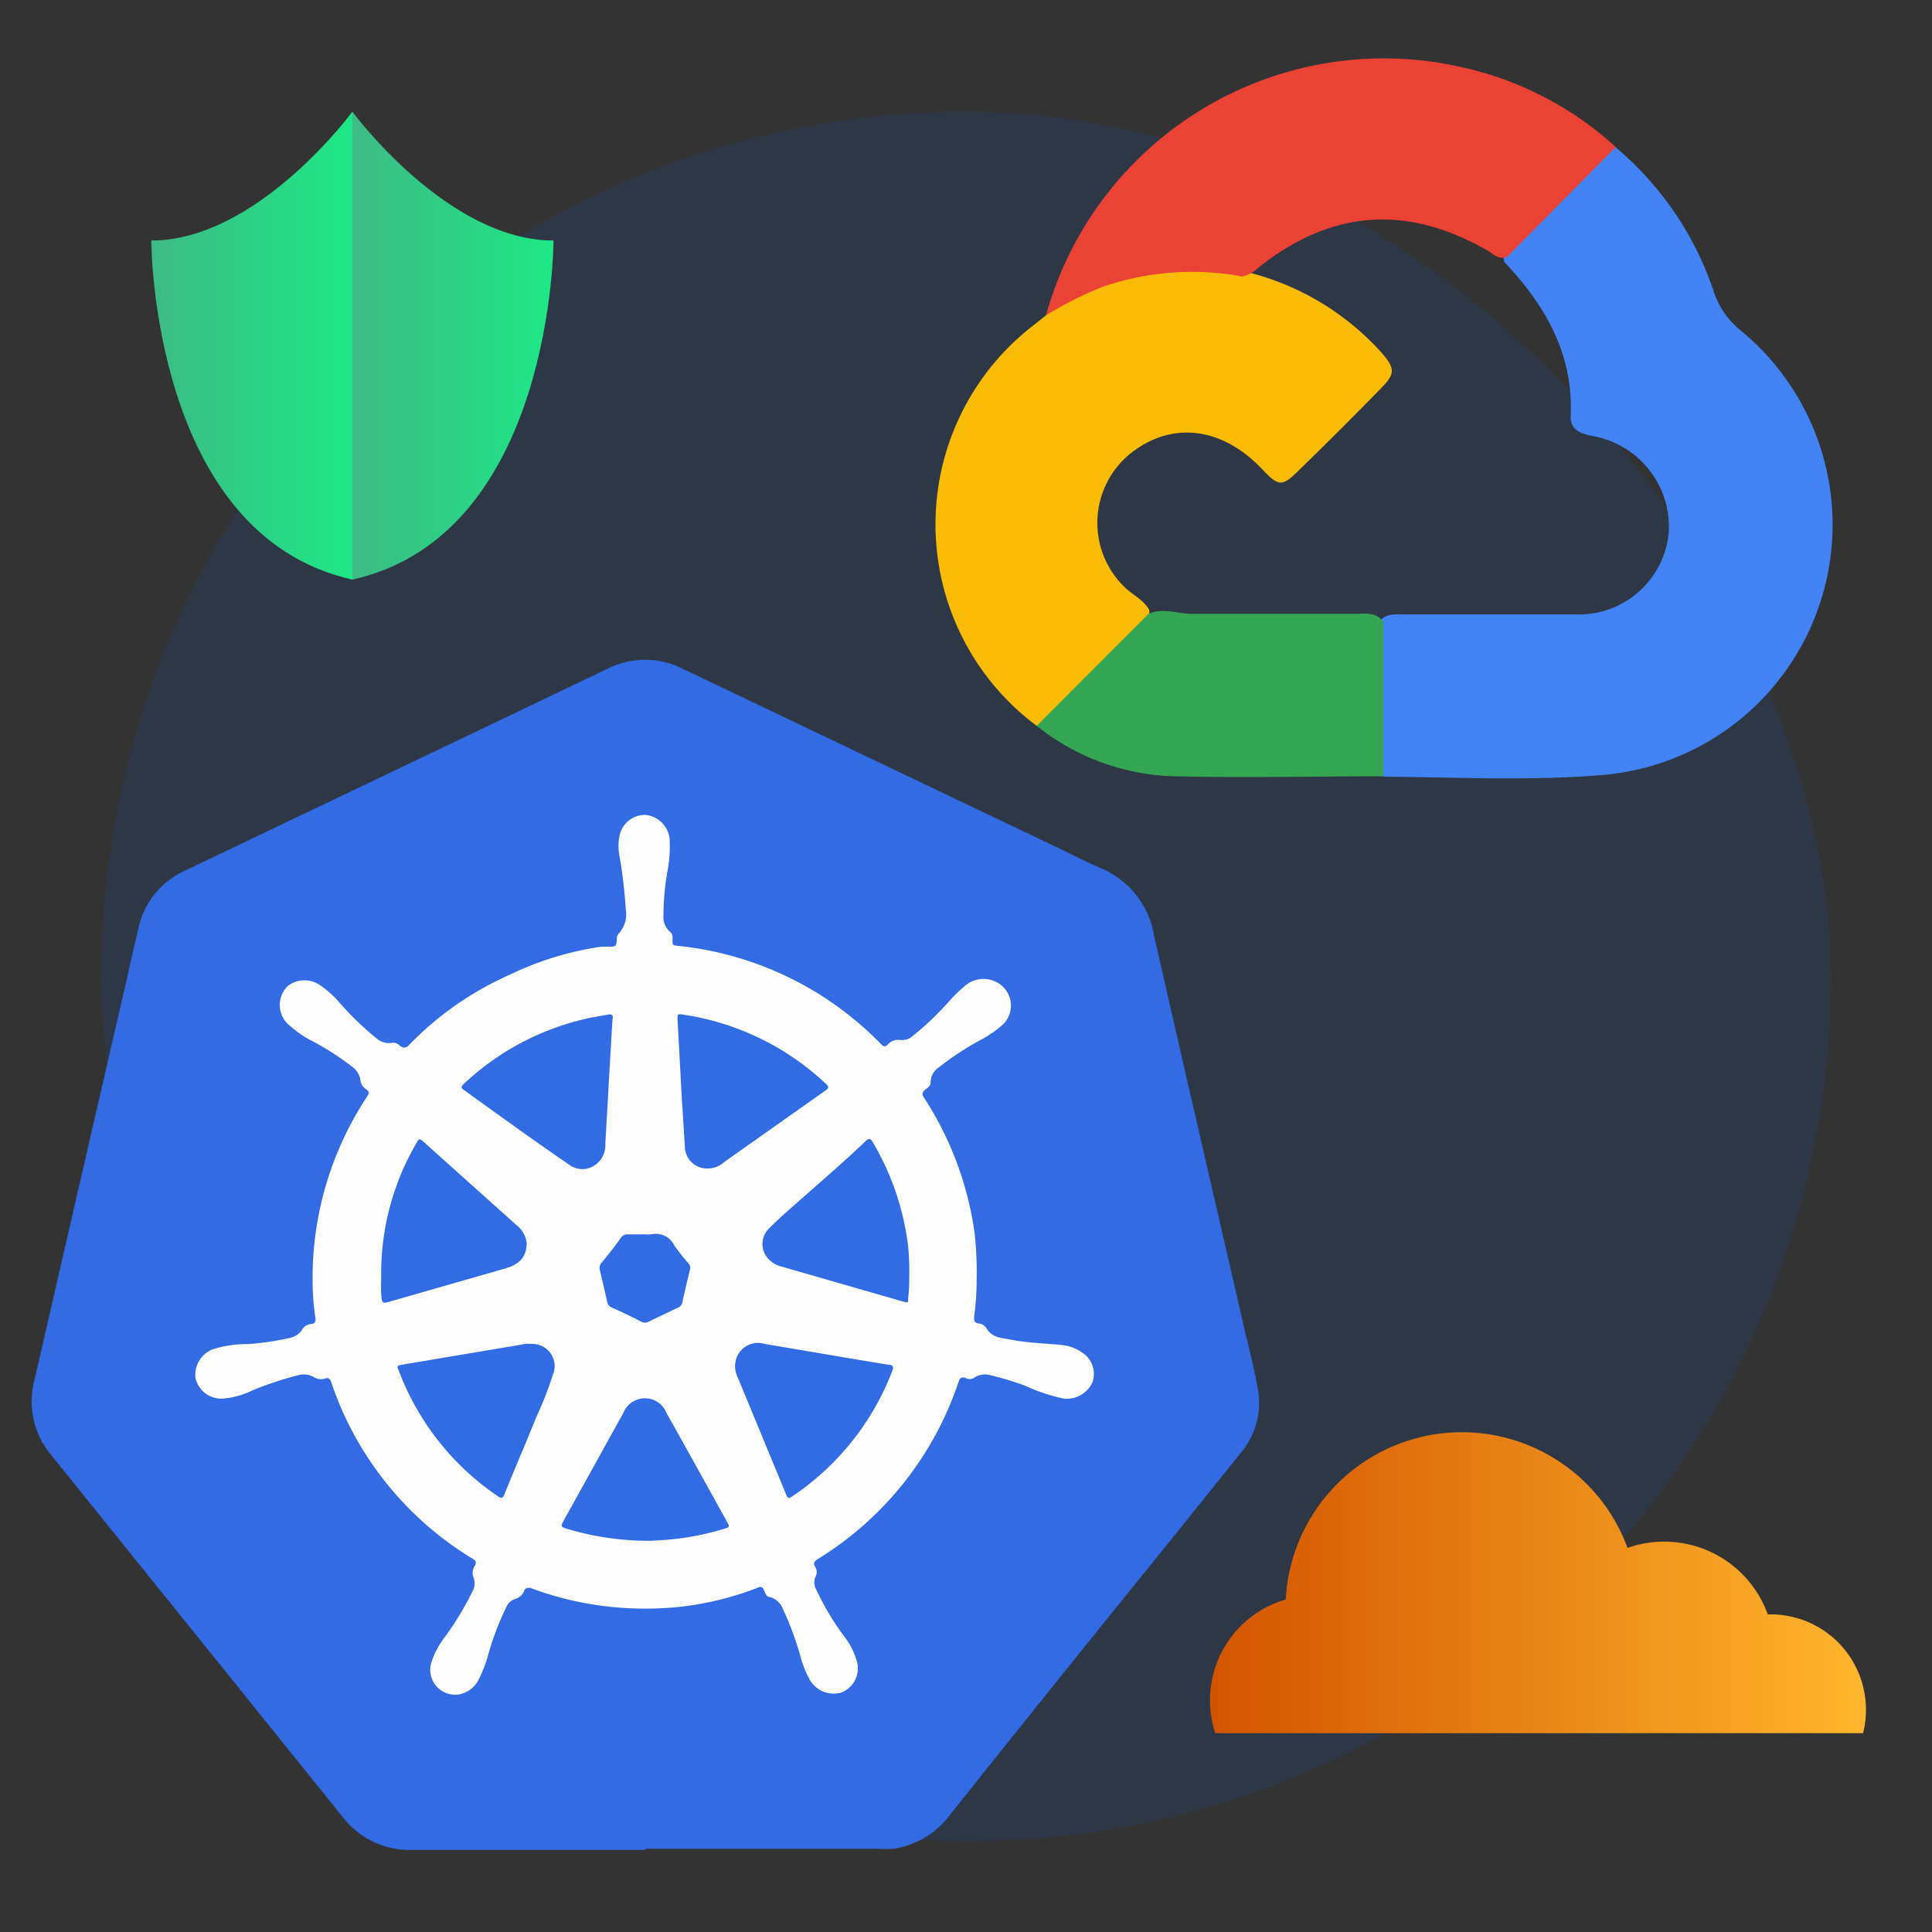
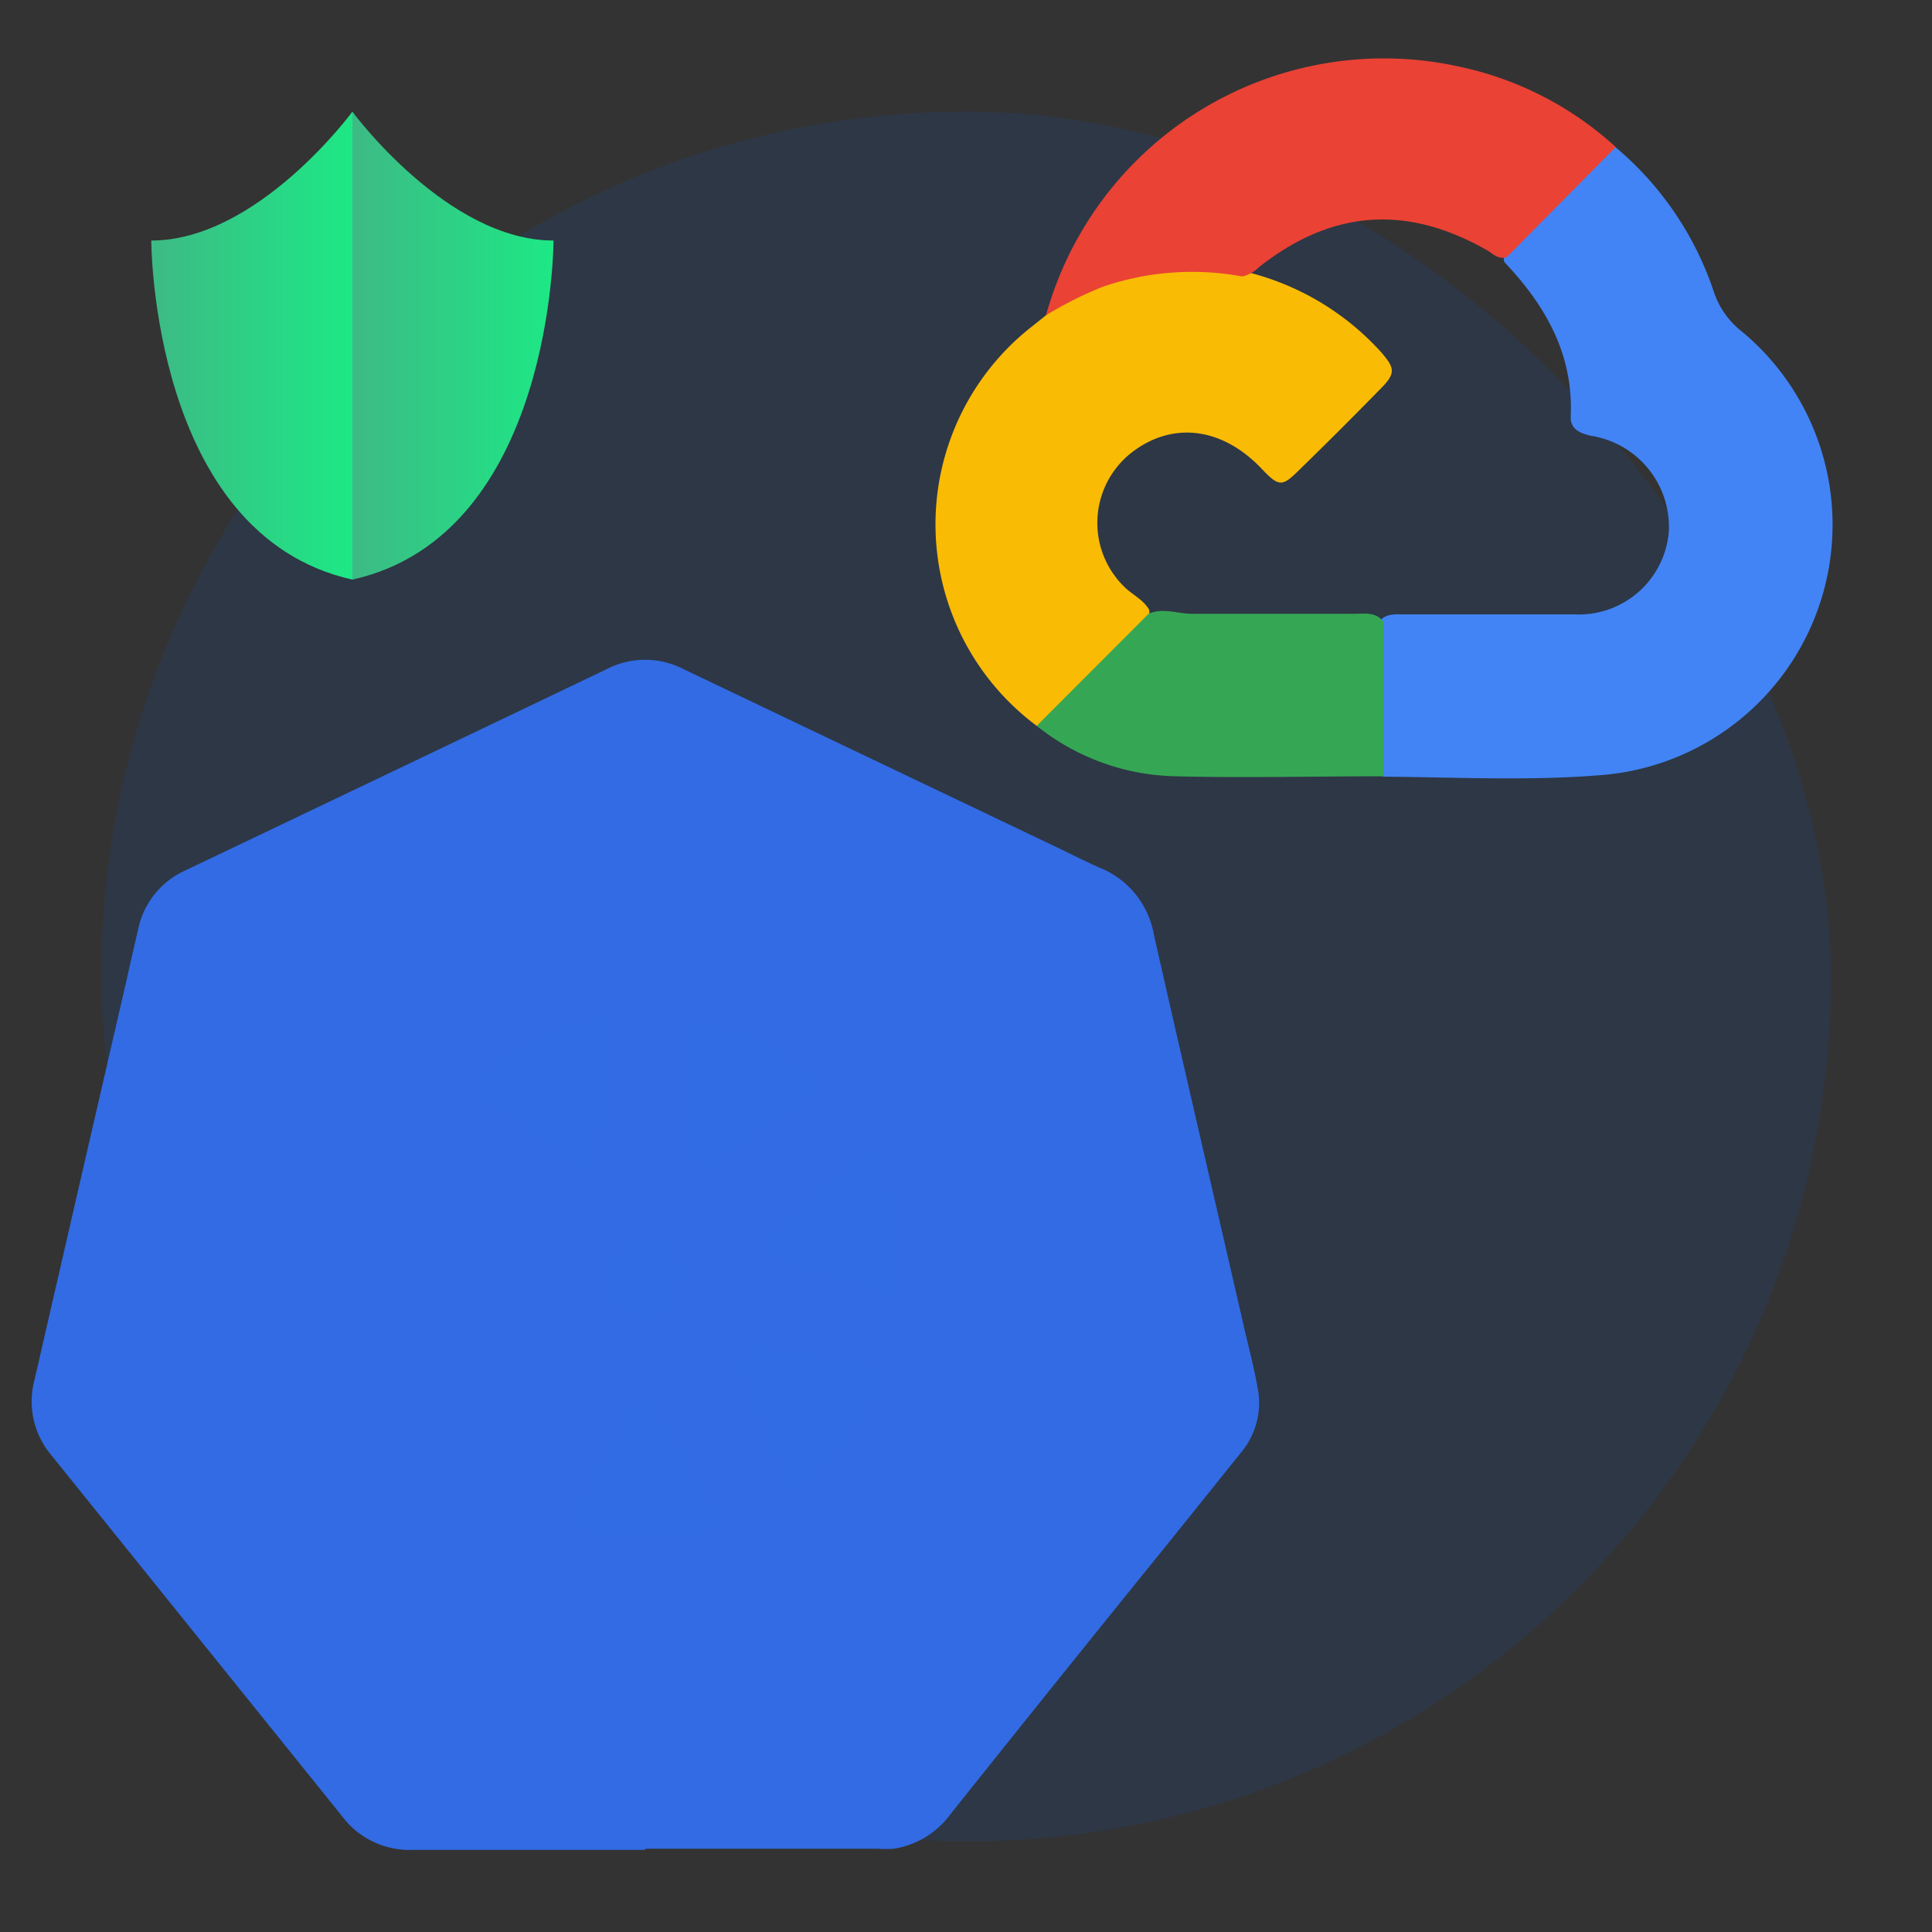
<svg xmlns="http://www.w3.org/2000/svg" xmlns:xlink="http://www.w3.org/1999/xlink" id="Layer_1" data-name="Layer 1" viewBox="0 0 100 100">
  <rect x="0" y="0" width="100" height="100" fill="#333333" stroke="none" />
  <defs>
    <style>.cls-1{fill:#0562e8;opacity:0.11;}.cls-1,.cls-11{isolation:isolate;}.cls-2{fill:url(#linear-gradient);}.cls-3{fill:url(#linear-gradient-2);}.cls-4{fill:#4284f5;}.cls-5{fill:#fabb05;}.cls-6{fill:#ea4235;}.cls-7{fill:#35a754;}.cls-8{fill:#326be3;}.cls-9{fill:#fefefe;}.cls-10{fill:#326ce4;}.cls-11{fill:url(#linear-gradient-3);}</style>
    <linearGradient id="linear-gradient" x1="7.83" y1="17.89" x2="18.24" y2="17.89" gradientUnits="userSpaceOnUse">
      <stop offset="0" stop-color="#3dba85" />
      <stop offset="1" stop-color="#1de885" />
    </linearGradient>
    <linearGradient id="linear-gradient-2" x1="18.24" y1="17.89" x2="28.65" y2="17.89" xlink:href="#linear-gradient" />
    <linearGradient id="linear-gradient-3" x1="62.63" y1="81.93" x2="96.58" y2="81.93" gradientUnits="userSpaceOnUse">
      <stop offset="0" stop-color="#d35400" />
      <stop offset="1" stop-color="#ffb62d" />
    </linearGradient>
  </defs>
  <rect class="cls-1" x="5.24" y="5.78" width="89.53" height="89.53" rx="44.76" />
  <path class="cls-2" d="M18.24,5.78s-4.9,6.67-10.41,6.67c0,0,0,15.23,10.41,17.55" />
  <path class="cls-3" d="M18.24,5.78s4.9,6.67,10.41,6.67c0,0,0,15.23-10.41,17.55" />
  <path class="cls-4" d="M83.61,7.61a16.66,16.66,0,0,1,5.1,7.5,4.3,4.3,0,0,0,1.39,2,13,13,0,0,1-7.11,23c-3.78.32-7.59.12-11.38.09a1,1,0,0,1-.38-.82c0-2.25-.08-4.5,0-6.75a.92.92,0,0,1,.1-.36c.34-.57.92-.46,1.44-.47,2.91,0,5.82,0,8.73,0a4.67,4.67,0,0,0,4.88-4.31,4.78,4.78,0,0,0-4-4.93c-.59-.12-1.11-.35-1.08-1,.15-3.23-1.32-5.77-3.44-8a.88.88,0,0,1,.33-.92C79.82,11.05,81.38,9.5,83,8A1,1,0,0,1,83.61,7.61Z" />
  <path class="cls-5" d="M53.66,37.57a13,13,0,0,1-.26-20.66l.74-.59a5.52,5.52,0,0,1,2.91-1.79A13.09,13.09,0,0,1,64.2,14a13.83,13.83,0,0,1,7.27,4.21c.74.85.78,1.11,0,1.9q-2.13,2.18-4.3,4.29c-.81.8-1,.77-1.83-.1-2-2.13-4.51-2.5-6.6-1a4.62,4.62,0,0,0-.57,7.05c.42.43,1,.67,1.31,1.21.07.4-.19.65-.43.9q-2.31,2.34-4.67,4.66A1,1,0,0,1,53.66,37.57Z" />
  <path class="cls-6" d="M64.3,14.31a14.25,14.25,0,0,0-7.24.54,19.46,19.46,0,0,0-2.92,1.47A18.15,18.15,0,0,1,75.63,3.47a17.31,17.31,0,0,1,8,4.14L78,13.3c-.42.16-.71-.15-1-.33-4.19-2.4-8.07-2.12-11.85.87A1.75,1.75,0,0,1,64.3,14.31Z" />
  <path class="cls-7" d="M53.66,37.57l5.79-5.8c.75-.33,1.49,0,2.24,0,2.81,0,5.62,0,8.43,0,.52,0,1.1-.11,1.48.41,0,2.68,0,5.35,0,8-3.6,0-7.2.09-10.8,0A11.88,11.88,0,0,1,53.66,37.57Z" />
  <path class="cls-8" d="M33.38,95.75c-4,0-8,0-12.05,0A4.35,4.35,0,0,1,17.7,94L2.64,75.3a4.3,4.3,0,0,1-.86-3.85Q4.18,61,6.57,50.65c.19-.87.39-1.73.59-2.59a4.28,4.28,0,0,1,2.42-3l8.63-4.12q6.6-3.15,13.18-6.3a4.33,4.33,0,0,1,4,0l19.32,9.22c.74.35,1.47.73,2.23,1.06a4.59,4.59,0,0,1,2.79,3.48c1.55,6.84,3.14,13.67,4.71,20.51.24,1,.49,2,.67,3a4,4,0,0,1-.88,3.28l-3.71,4.62q-5.67,7-11.33,14.1a4.5,4.5,0,0,1-2.92,1.78,5.9,5.9,0,0,1-.84,0h-12Z" />
-   <path class="cls-9" d="M50.55,66.28a13.07,13.07,0,0,1-.13,1.87c0,.19,0,.32.23.35a.55.55,0,0,1,.43.28c.28.47.79.47,1.24.56.88.17,1.78.19,2.67.28A2.22,2.22,0,0,1,56,70a1.31,1.31,0,0,1,.54,1.56,1.46,1.46,0,0,1-1.49.83,9.41,9.41,0,0,1-2-.67,16,16,0,0,0-1.79-.54,1,1,0,0,0-.85.14.44.44,0,0,1-.44,0c-.21-.06-.28,0-.35.19a17.14,17.14,0,0,1-7.28,9.18c-.18.12-.27.21-.14.42a.53.53,0,0,1,0,.53.77.77,0,0,0,.07.68,13.4,13.4,0,0,0,1.39,2.33,3.88,3.88,0,0,1,.7,1.37,1.34,1.34,0,0,1-.8,1.58,1.42,1.42,0,0,1-1.67-.7,5.22,5.22,0,0,1-.45-1.13,16.21,16.21,0,0,0-.93-2.52,1,1,0,0,0-.67-.59c-.2,0-.23-.24-.31-.38a.19.19,0,0,0-.28-.11,16.12,16.12,0,0,1-4.06,1,17.49,17.49,0,0,1-4.09-.06,17,17,0,0,1-3.65-.92c-.15,0-.24,0-.3.11a.73.73,0,0,1-.54.48.76.76,0,0,0-.42.44,14.27,14.27,0,0,0-.92,2.43,6.75,6.75,0,0,1-.5,1.29,1.41,1.41,0,0,1-1,.76,1.29,1.29,0,0,1-1.41-1.75A4.24,4.24,0,0,1,23,84.77a15.94,15.94,0,0,0,1.46-2.41.82.82,0,0,0,.06-.68.66.66,0,0,1,.06-.64c.09-.16.06-.25-.1-.35a17,17,0,0,1-7.34-9.16c-.07-.18-.15-.23-.31-.18a.72.72,0,0,1-.62-.09,1.06,1.06,0,0,0-.84-.06,16.91,16.91,0,0,0-2.31.77,4.16,4.16,0,0,1-1.54.42,1.36,1.36,0,0,1-1.4-1.06,1.41,1.41,0,0,1,.92-1.5,5.88,5.88,0,0,1,1.77-.26A14.1,14.1,0,0,0,15,69.25a1,1,0,0,0,.62-.4.61.61,0,0,1,.47-.32c.22,0,.27-.15.23-.36a12.4,12.4,0,0,1-.14-1.92A17,17,0,0,1,19,56.76c.1-.16.13-.26-.05-.38a.65.65,0,0,1-.3-.49,1,1,0,0,0-.39-.65A14.35,14.35,0,0,0,16,53.8a5.63,5.63,0,0,1-1-.71,1.37,1.37,0,0,1-.1-2.06,1.42,1.42,0,0,1,1.72,0,5.44,5.44,0,0,1,1,.92,15.39,15.39,0,0,0,1.84,1.77,1,1,0,0,0,.88.25c.18,0,.27.08.38.17s.25.12.4,0a16.68,16.68,0,0,1,5.29-3.7A16.25,16.25,0,0,1,31.12,49l.35,0c.43,0,.43,0,.46-.44a.3.3,0,0,1,.08-.22,1.5,1.5,0,0,0,.38-1.28,25.83,25.83,0,0,0-.33-2.77,2.75,2.75,0,0,1,0-1,1.34,1.34,0,0,1,1.35-1.11,1.39,1.39,0,0,1,1.25,1.26,6.86,6.86,0,0,1-.13,1.75,13.67,13.67,0,0,0-.19,2.22,1,1,0,0,0,.34.82c.16.13.13.31.13.48s0,.22.21.24a17.09,17.09,0,0,1,10.58,5.09c.13.13.22.18.37,0a.74.74,0,0,1,.65-.21.8.8,0,0,0,.62-.21,15,15,0,0,0,1.91-1.82,7,7,0,0,1,.88-.84A1.46,1.46,0,0,1,51.83,51a1.36,1.36,0,0,1,0,2.1,6,6,0,0,1-1.08.73,15.2,15.2,0,0,0-2.2,1.45.92.92,0,0,0-.38.74c0,.21-.18.29-.3.4s-.17.2-.06.37a17.16,17.16,0,0,1,2.64,7.07A18.46,18.46,0,0,1,50.55,66.28Z" />
  <path class="cls-10" d="M38.05,70.7a1.18,1.18,0,0,1,1.52-1.14c2.14.36,4.28.73,6.42,1.08.22,0,.28.1.19.33a13.73,13.73,0,0,1-5.2,6.5c-.15.1-.21.08-.28-.09l-2.52-6.1A1.22,1.22,0,0,1,38.05,70.7Z" />
  <path class="cls-10" d="M31.7,52.78q-.19,3.24-.37,6.46a1.23,1.23,0,0,1-1,1.26,1.17,1.17,0,0,1-.92-.25C27.58,59,25.77,57.68,24,56.41c-.18-.13-.1-.2,0-.3a13.65,13.65,0,0,1,6.56-3.43l.88-.16C31.61,52.48,31.78,52.5,31.7,52.78Z" />
-   <path class="cls-10" d="M19.73,66a13.35,13.35,0,0,1,1.84-6.86c.1-.18.15-.23.33-.06l4.82,4.32a1.38,1.38,0,0,1,.54.93c0,.67-.31,1.09-1.09,1.32l-5.89,1.69c-.51.15-.51.15-.55-.39C19.71,66.62,19.73,66.3,19.73,66Z" />
  <path class="cls-10" d="M47.06,66.12A8.7,8.7,0,0,1,47,67.26c0,.13,0,.18-.18.13l-6.36-1.83a1.38,1.38,0,0,1-.78-.51,1.12,1.12,0,0,1,.11-1.45c.66-.67,1.39-1.27,2.09-1.9,1-.88,2-1.75,2.93-2.64.16-.14.22-.15.33,0A13.86,13.86,0,0,1,47,64.46,13.09,13.09,0,0,1,47.06,66.12Z" />
  <path class="cls-10" d="M33.54,79.75a14.61,14.61,0,0,1-4.29-.65c-.2-.07-.22-.12-.12-.31q1.57-2.83,3.14-5.67a1.2,1.2,0,0,1,2.22,0q1.6,2.86,3.19,5.74c.08.14.06.19-.1.24a14,14,0,0,1-3.08.6C34.12,79.72,33.74,79.76,33.54,79.75Z" />
-   <path class="cls-10" d="M27.52,69.56A1.15,1.15,0,0,1,28.67,71a20.2,20.2,0,0,1-.94,2.42c-.53,1.31-1.09,2.61-1.62,3.92-.09.23-.16.23-.35.1A13.71,13.71,0,0,1,20.66,71c-.13-.31-.13-.31.19-.37l6.42-1.08Z" />
  <path class="cls-10" d="M36.62,60.48a1.14,1.14,0,0,1-1.17-1.11L35.3,57c-.08-1.4-.15-2.8-.23-4.21,0-.32,0-.32.31-.27a13.7,13.7,0,0,1,7.38,3.59c.15.14.14.2,0,.31l-5.28,3.73A1.25,1.25,0,0,1,36.62,60.48Z" />
  <path class="cls-10" d="M33.39,63.89a1.69,1.69,0,0,0,.32,0,1.06,1.06,0,0,1,1.19.57,10.9,10.9,0,0,0,.74.94.31.31,0,0,1,.08.29c-.14.57-.28,1.14-.4,1.72a.36.36,0,0,1-.2.26l-1.55.74a.39.39,0,0,1-.38,0c-.5-.26-1-.5-1.54-.74a.37.37,0,0,1-.22-.28c-.12-.54-.25-1.09-.38-1.64a.4.4,0,0,1,.09-.39c.35-.43.7-.86,1-1.3a.41.41,0,0,1,.37-.17Z" />
-   <path class="cls-11" d="M96.58,88.51a4.75,4.75,0,0,1-.15,1.2H62.9A5.54,5.54,0,0,1,62.63,88a5.42,5.42,0,0,1,3.92-5.21,9.13,9.13,0,0,1,17.69-2.67,5.7,5.7,0,0,1,7.26,3.44h.15A4.93,4.93,0,0,1,96.58,88.51Z" />
</svg>